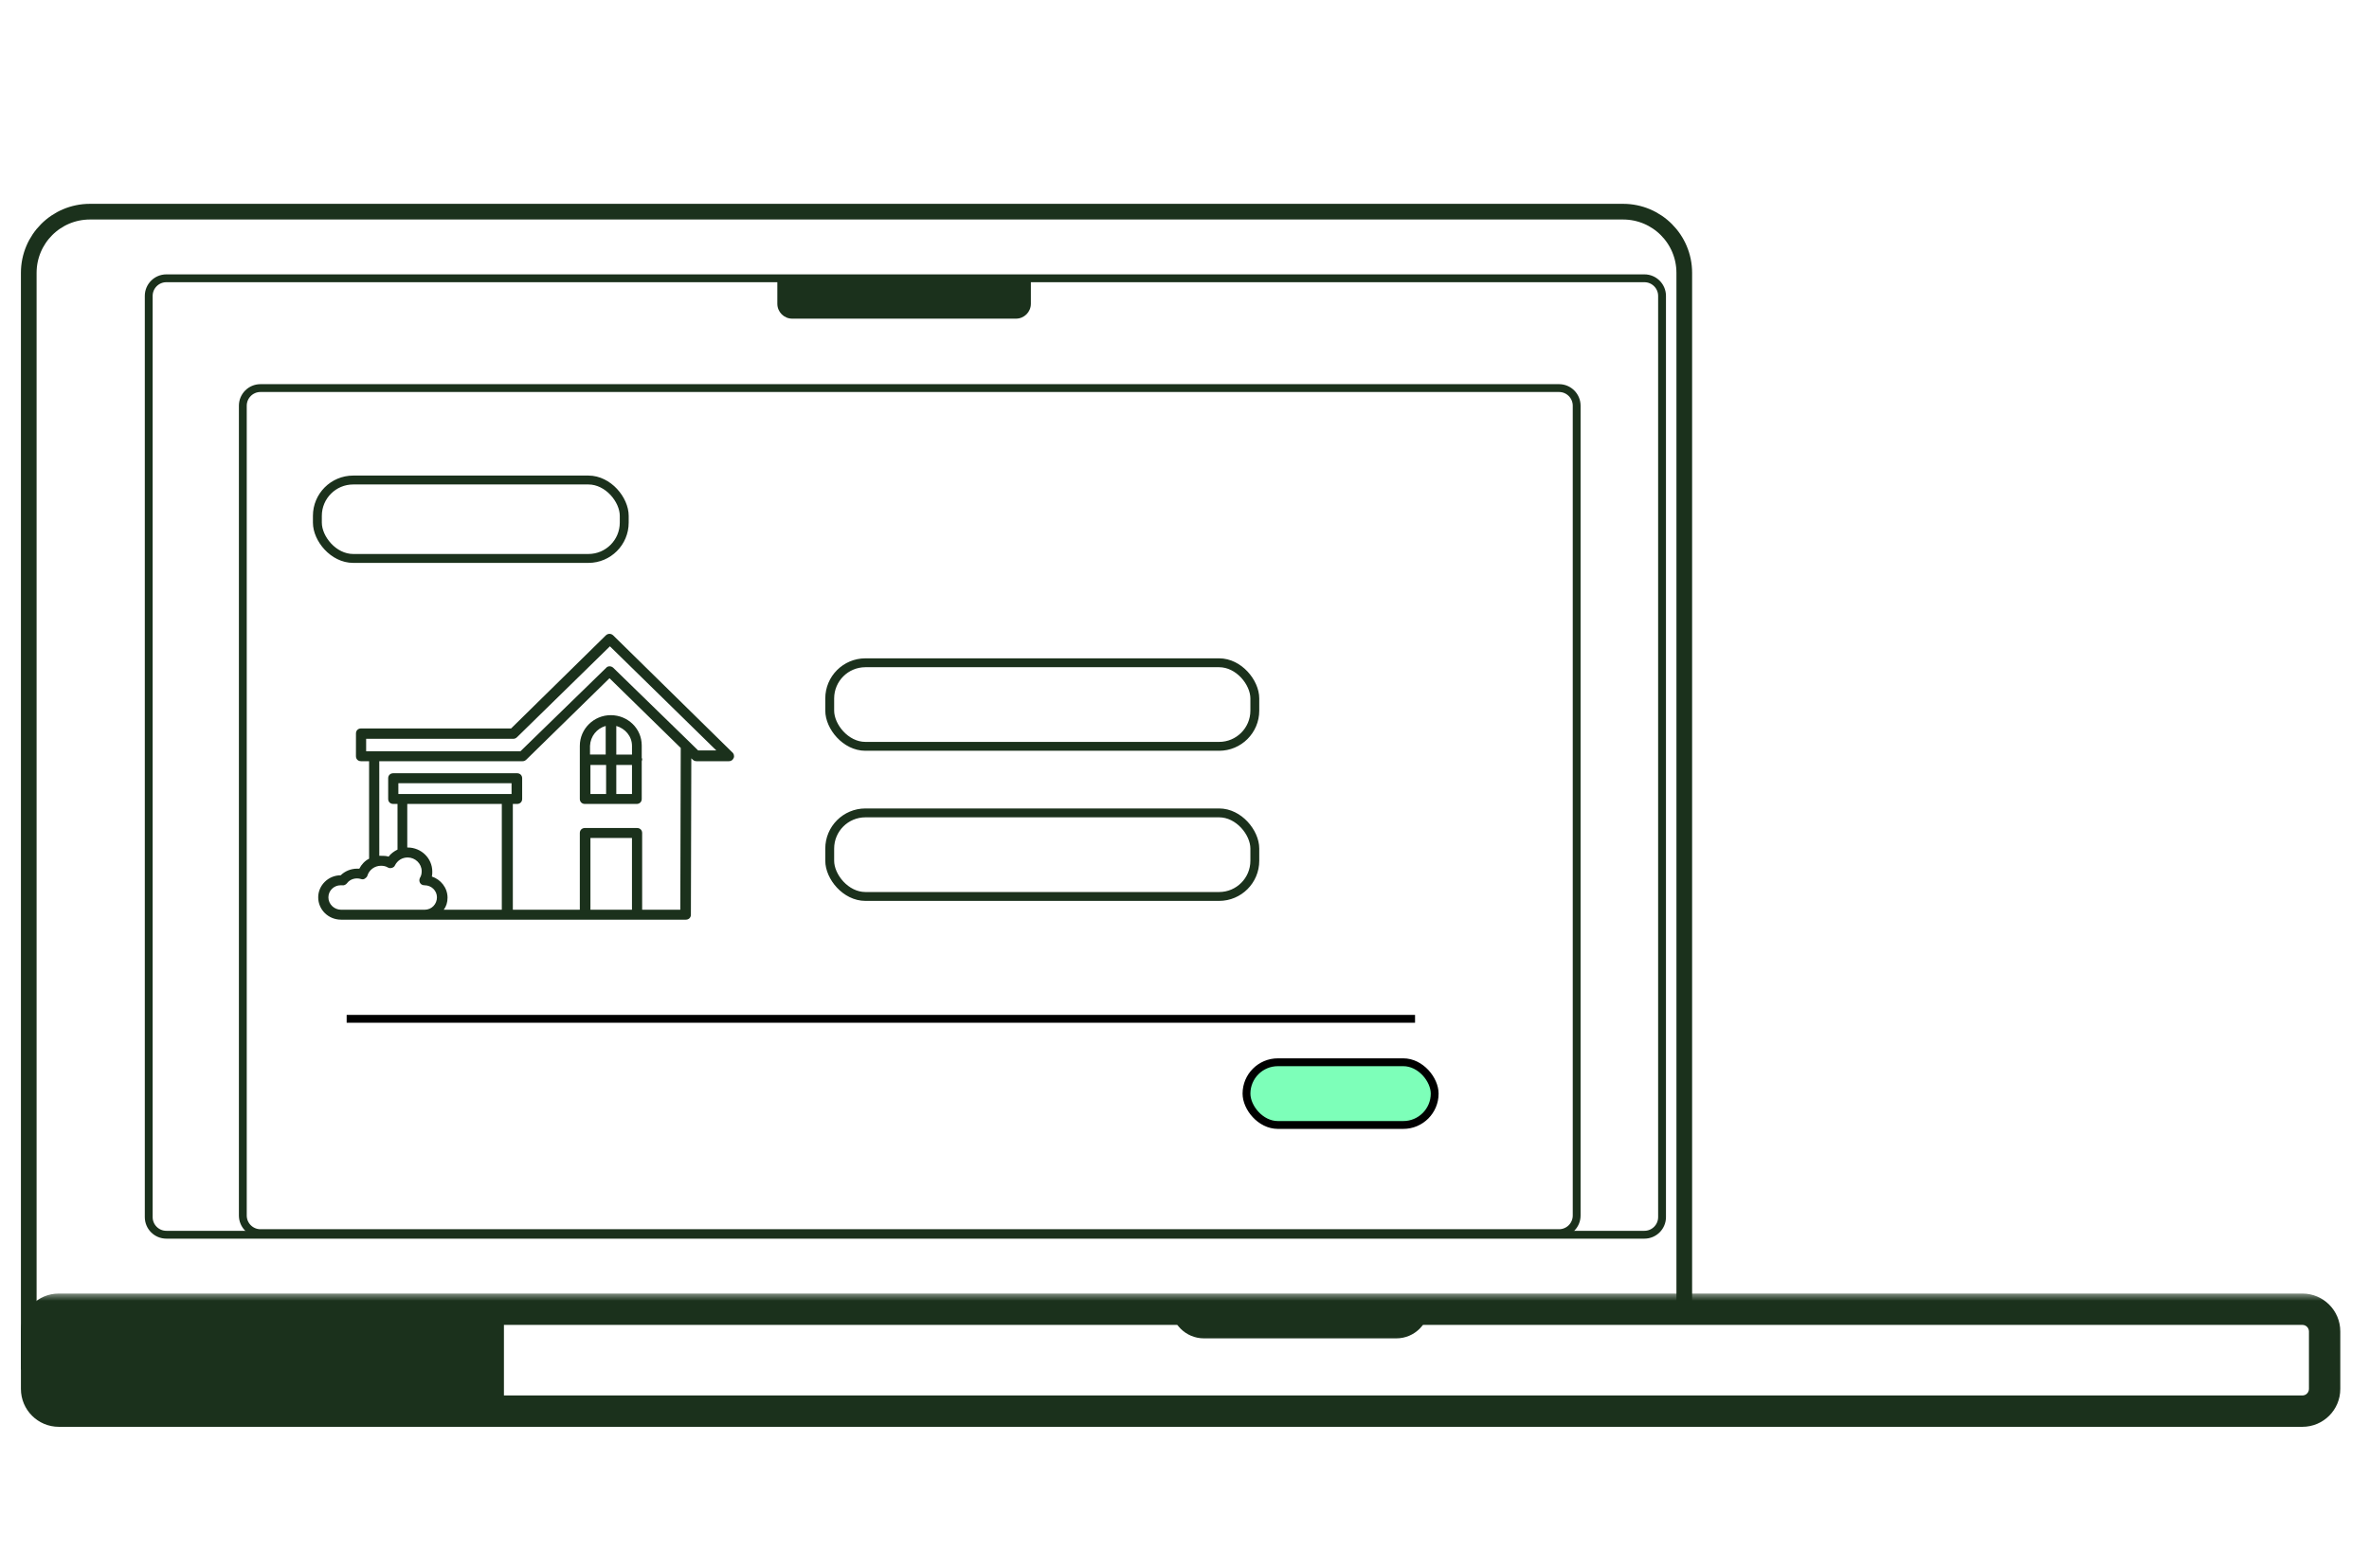
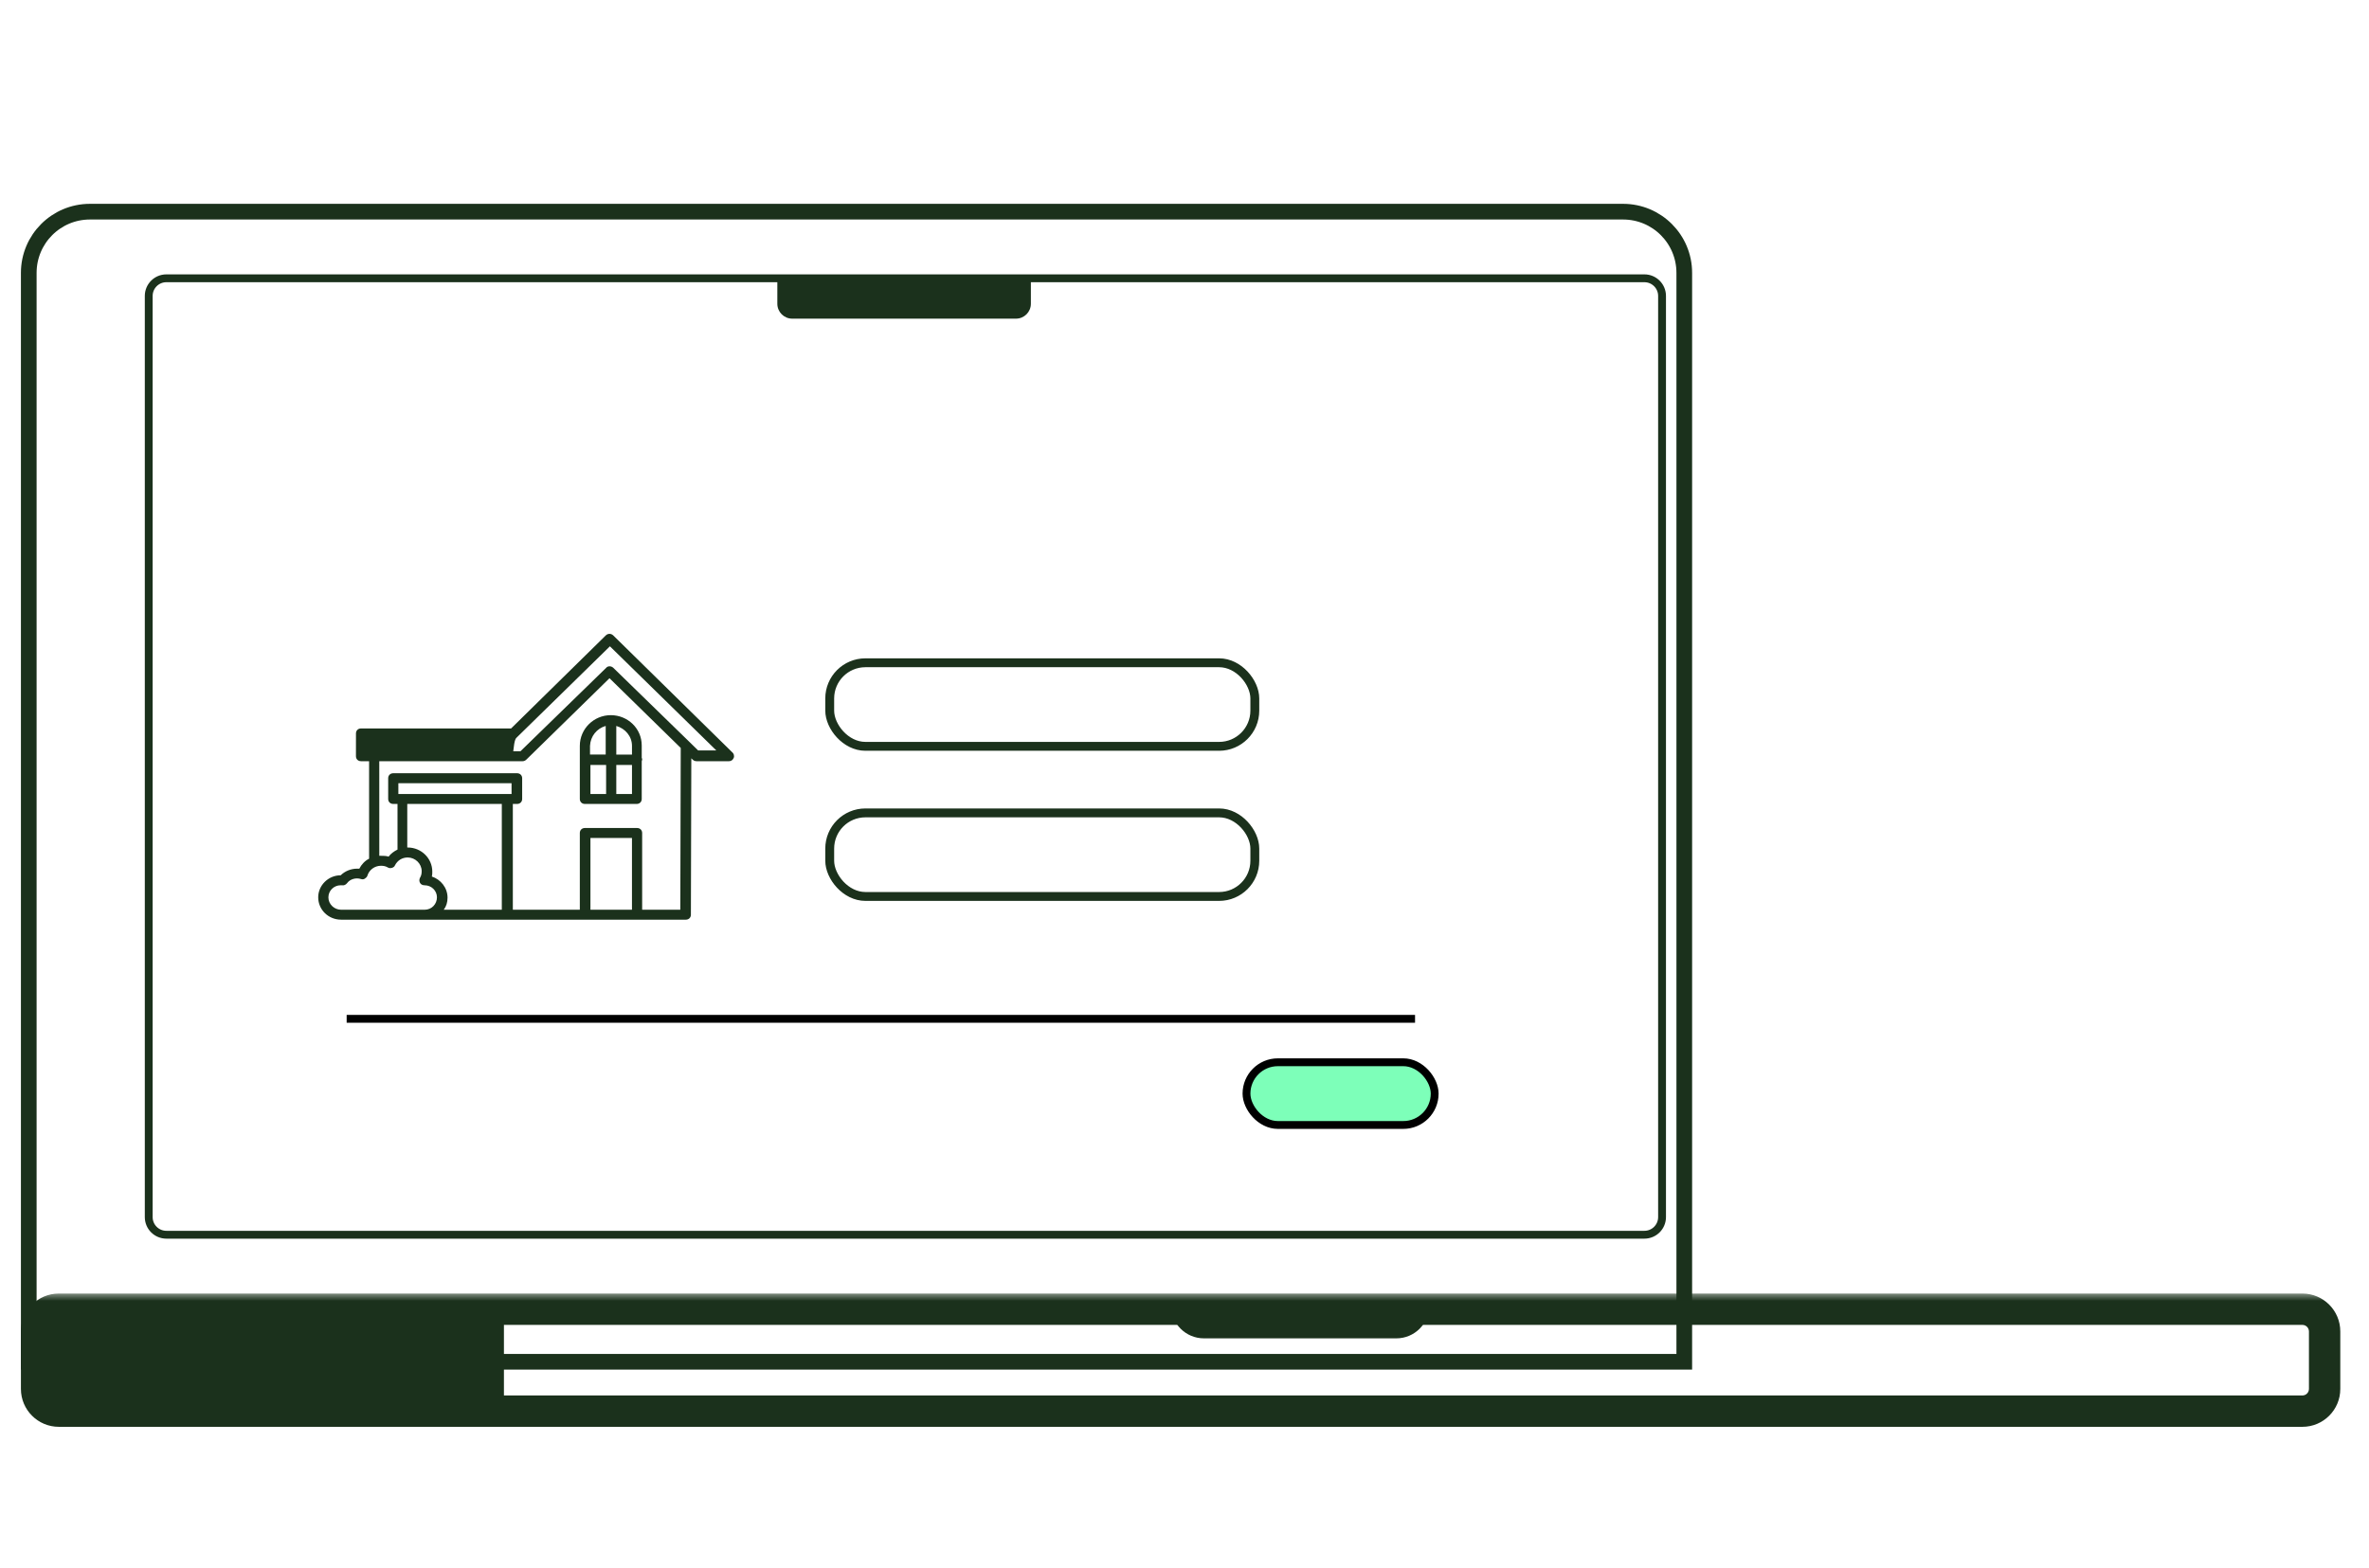
<svg xmlns="http://www.w3.org/2000/svg" width="142" height="94" viewBox="0 0 142 94" fill="none">
  <rect width="141" height="94" transform="translate(0.691)" fill="white" />
  <g filter="url(#filter0_d_7440_38266)">
    <path d="M5.391 16.358C5.391 14.592 6.822 13.16 8.588 13.16H100.487C102.253 13.16 103.684 14.592 103.684 16.358V81.171H5.391V16.358Z" fill="white" />
    <path d="M103.684 81.641H104.154V81.171V16.358C104.154 14.332 102.512 12.69 100.487 12.69H8.588C6.563 12.69 4.921 14.332 4.921 16.358V81.171V81.641H5.391H103.684Z" stroke="#1B311C" stroke-width="0.94" />
  </g>
  <line x1="20.779" y1="61.08" x2="84.819" y2="61.08" stroke="black" stroke-width="0.47" />
-   <rect x="19.024" y="28.778" width="18.393" height="4.701" rx="2.147" fill="white" stroke="#1B311C" stroke-width="0.534" />
  <path d="M8.915 17.741C8.915 17.158 9.388 16.684 9.972 16.684H98.567C99.151 16.684 99.625 17.158 99.625 17.741V72.967C99.625 73.551 99.151 74.024 98.567 74.024H9.972C9.388 74.024 8.915 73.551 8.915 72.967V17.741Z" stroke="#1B311C" stroke-width="0.47" />
  <path d="M46.594 16.635H61.792V18.211C61.792 18.704 61.391 19.104 60.898 19.104H47.488C46.994 19.104 46.594 18.704 46.594 18.211V16.635Z" fill="#1B311C" />
-   <path d="M14.555 24.324C14.555 23.74 15.029 23.266 15.613 23.266H93.45C94.034 23.266 94.507 23.74 94.507 24.324V72.871C94.507 73.455 94.034 73.929 93.45 73.929H15.613C15.029 73.929 14.555 73.455 14.555 72.871V24.324Z" stroke="#1B311C" stroke-width="0.47" />
  <mask id="path-8-outside-1_7440_38266" maskUnits="userSpaceOnUse" x="0.73" y="77.49" width="140" height="9" fill="black">
    <rect fill="white" x="0.73" y="77.49" width="140" height="9" />
-     <path d="M15.73 79.823C15.73 79.087 16.327 78.49 17.063 78.49H138.008C138.744 78.49 139.34 79.087 139.34 79.823V83.268C139.34 84.004 138.744 84.6 138.008 84.6H17.063C16.327 84.6 15.73 84.004 15.73 83.268V79.823Z" />
  </mask>
-   <path d="M15.73 79.823C15.73 79.087 16.327 78.49 17.063 78.49H138.008C138.744 78.49 139.34 79.087 139.34 79.823V83.268C139.34 84.004 138.744 84.6 138.008 84.6H17.063C16.327 84.6 15.73 84.004 15.73 83.268V79.823Z" fill="white" />
  <path d="M1.254 79.823C1.254 78.568 2.272 77.55 3.527 77.55H138.008C139.263 77.55 140.28 78.568 140.28 79.823L138.4 79.823C138.4 79.606 138.225 79.43 138.008 79.43H30.206C30.206 79.43 30.206 79.606 30.206 79.823L1.254 79.823ZM140.28 83.268C140.28 84.523 139.263 85.54 138.008 85.54H3.527C2.272 85.54 1.254 84.523 1.254 83.268H30.206C30.206 83.485 30.206 83.66 30.206 83.66H138.008C138.225 83.66 138.4 83.485 138.4 83.268H140.28ZM3.527 85.54C2.272 85.54 1.254 84.523 1.254 83.268V79.823C1.254 78.568 2.272 77.55 3.527 77.55L30.206 79.43C30.206 79.43 30.206 79.606 30.206 79.823V83.268C30.206 83.485 30.206 83.66 30.206 83.66L3.527 85.54ZM138.008 77.55C139.263 77.55 140.28 78.568 140.28 79.823V83.268C140.28 84.523 139.263 85.54 138.008 85.54V83.66C138.225 83.66 138.4 83.485 138.4 83.268V79.823C138.4 79.606 138.225 79.43 138.008 79.43V77.55Z" fill="#1B311C" mask="url(#path-8-outside-1_7440_38266)" />
  <path d="M70.191 78.266H85.671C85.671 79.354 84.789 80.236 83.701 80.236H72.162C71.073 80.236 70.191 79.354 70.191 78.266Z" fill="#1B311C" />
  <rect x="74.716" y="63.684" width="11.28" height="3.76" rx="1.88" fill="#7DFFB9" stroke="black" stroke-width="0.47" />
-   <path d="M43.879 45.089L36.763 38.099C36.712 38.05 36.636 38 36.534 38C36.458 38 36.382 38.025 36.306 38.099L30.637 43.671H21.641C21.464 43.671 21.337 43.795 21.337 43.969L21.336 45.337C21.336 45.511 21.463 45.635 21.64 45.635H22.124V51.48C21.87 51.605 21.666 51.828 21.539 52.077H21.412C21.031 52.077 20.675 52.227 20.421 52.475C19.684 52.475 19.074 53.073 19.074 53.794C19.074 54.54 19.684 55.136 20.446 55.136H41.108C41.286 55.136 41.413 55.012 41.413 54.838L41.438 45.462L41.515 45.536C41.566 45.586 41.642 45.635 41.743 45.635H43.7C43.827 45.635 43.928 45.561 43.98 45.436C44.031 45.312 43.98 45.163 43.879 45.088L43.879 45.089ZM19.685 53.794C19.685 53.395 20.015 53.073 20.421 53.073H20.498C20.599 53.098 20.726 53.048 20.802 52.949C20.98 52.7 21.337 52.601 21.641 52.7C21.718 52.725 21.794 52.725 21.87 52.675C21.946 52.625 21.997 52.575 22.022 52.501C22.124 52.153 22.454 51.904 22.835 51.904C22.988 51.904 23.116 51.929 23.242 52.003C23.319 52.053 23.395 52.053 23.497 52.029C23.573 52.003 23.649 51.954 23.674 51.879C23.827 51.581 24.106 51.407 24.437 51.407C24.894 51.407 25.276 51.78 25.276 52.228C25.276 52.377 25.25 52.502 25.174 52.626C25.124 52.725 25.124 52.825 25.174 52.924C25.225 53.023 25.327 53.074 25.454 53.074C25.861 53.074 26.191 53.397 26.191 53.795C26.191 54.192 25.886 54.54 25.454 54.54H20.447C20.041 54.54 19.684 54.216 19.684 53.794L19.685 53.794ZM26.598 54.54C26.751 54.341 26.826 54.092 26.826 53.819C26.826 53.222 26.419 52.725 25.886 52.55C25.912 52.451 25.912 52.351 25.912 52.252C25.912 51.456 25.251 50.809 24.438 50.809H24.412V48.198H30.079V54.54H26.598ZM30.664 47.601H23.878V46.954H30.663L30.664 47.601ZM37.881 54.54H35.391V50.237H37.881V54.54ZM40.778 54.54H38.491V49.939C38.491 49.765 38.364 49.64 38.186 49.64H35.06C34.882 49.64 34.755 49.765 34.755 49.939V54.54H30.74V48.198H30.994C31.171 48.198 31.299 48.073 31.299 47.899V46.656C31.299 46.482 31.171 46.357 30.994 46.357H23.573C23.395 46.357 23.268 46.482 23.268 46.656V47.899C23.268 48.073 23.395 48.198 23.573 48.198H23.827V50.934C23.624 51.033 23.42 51.182 23.293 51.356C23.141 51.307 22.988 51.307 22.837 51.307H22.735L22.734 45.636H31.324C31.401 45.636 31.477 45.61 31.553 45.536L36.534 40.661L40.804 44.84L40.778 54.54ZM41.846 44.989L41.338 44.492L36.764 40.039C36.636 39.915 36.433 39.915 36.332 40.039L31.197 45.039H21.947V44.293H30.765C30.842 44.293 30.918 44.268 30.994 44.194L36.559 38.747L42.938 44.991L41.846 44.989ZM34.755 44.715V47.899C34.755 48.073 34.883 48.198 35.06 48.198H38.161C38.339 48.198 38.466 48.073 38.466 47.899V45.636C38.466 45.61 38.492 45.586 38.492 45.536C38.492 45.487 38.492 45.487 38.466 45.437V44.691C38.466 43.671 37.627 42.875 36.611 42.875C35.594 42.875 34.755 43.695 34.755 44.715L34.755 44.715ZM35.391 45.86H36.331V47.601H35.391V45.86ZM36.941 47.601V45.86H37.882V47.601H36.941ZM37.882 44.715V45.238H36.941V43.522C37.474 43.671 37.882 44.143 37.882 44.715ZM36.306 43.521V45.237H35.366V44.715C35.391 44.143 35.772 43.671 36.306 43.521Z" fill="#1B311C" />
+   <path d="M43.879 45.089L36.763 38.099C36.712 38.05 36.636 38 36.534 38C36.458 38 36.382 38.025 36.306 38.099L30.637 43.671H21.641C21.464 43.671 21.337 43.795 21.337 43.969L21.336 45.337C21.336 45.511 21.463 45.635 21.64 45.635H22.124V51.48C21.87 51.605 21.666 51.828 21.539 52.077H21.412C21.031 52.077 20.675 52.227 20.421 52.475C19.684 52.475 19.074 53.073 19.074 53.794C19.074 54.54 19.684 55.136 20.446 55.136H41.108C41.286 55.136 41.413 55.012 41.413 54.838L41.438 45.462L41.515 45.536C41.566 45.586 41.642 45.635 41.743 45.635H43.7C43.827 45.635 43.928 45.561 43.98 45.436C44.031 45.312 43.98 45.163 43.879 45.088L43.879 45.089ZM19.685 53.794C19.685 53.395 20.015 53.073 20.421 53.073H20.498C20.599 53.098 20.726 53.048 20.802 52.949C20.98 52.7 21.337 52.601 21.641 52.7C21.718 52.725 21.794 52.725 21.87 52.675C21.946 52.625 21.997 52.575 22.022 52.501C22.124 52.153 22.454 51.904 22.835 51.904C22.988 51.904 23.116 51.929 23.242 52.003C23.319 52.053 23.395 52.053 23.497 52.029C23.573 52.003 23.649 51.954 23.674 51.879C23.827 51.581 24.106 51.407 24.437 51.407C24.894 51.407 25.276 51.78 25.276 52.228C25.276 52.377 25.25 52.502 25.174 52.626C25.124 52.725 25.124 52.825 25.174 52.924C25.225 53.023 25.327 53.074 25.454 53.074C25.861 53.074 26.191 53.397 26.191 53.795C26.191 54.192 25.886 54.54 25.454 54.54H20.447C20.041 54.54 19.684 54.216 19.684 53.794L19.685 53.794ZM26.598 54.54C26.751 54.341 26.826 54.092 26.826 53.819C26.826 53.222 26.419 52.725 25.886 52.55C25.912 52.451 25.912 52.351 25.912 52.252C25.912 51.456 25.251 50.809 24.438 50.809H24.412V48.198H30.079V54.54H26.598ZM30.664 47.601H23.878V46.954H30.663L30.664 47.601ZM37.881 54.54H35.391V50.237H37.881V54.54ZM40.778 54.54H38.491V49.939C38.491 49.765 38.364 49.64 38.186 49.64H35.06C34.882 49.64 34.755 49.765 34.755 49.939V54.54H30.74V48.198H30.994C31.171 48.198 31.299 48.073 31.299 47.899V46.656C31.299 46.482 31.171 46.357 30.994 46.357H23.573C23.395 46.357 23.268 46.482 23.268 46.656V47.899C23.268 48.073 23.395 48.198 23.573 48.198H23.827V50.934C23.624 51.033 23.42 51.182 23.293 51.356C23.141 51.307 22.988 51.307 22.837 51.307H22.735L22.734 45.636H31.324C31.401 45.636 31.477 45.61 31.553 45.536L36.534 40.661L40.804 44.84L40.778 54.54ZM41.846 44.989L41.338 44.492L36.764 40.039C36.636 39.915 36.433 39.915 36.332 40.039L31.197 45.039H21.947H30.765C30.842 44.293 30.918 44.268 30.994 44.194L36.559 38.747L42.938 44.991L41.846 44.989ZM34.755 44.715V47.899C34.755 48.073 34.883 48.198 35.06 48.198H38.161C38.339 48.198 38.466 48.073 38.466 47.899V45.636C38.466 45.61 38.492 45.586 38.492 45.536C38.492 45.487 38.492 45.487 38.466 45.437V44.691C38.466 43.671 37.627 42.875 36.611 42.875C35.594 42.875 34.755 43.695 34.755 44.715L34.755 44.715ZM35.391 45.86H36.331V47.601H35.391V45.86ZM36.941 47.601V45.86H37.882V47.601H36.941ZM37.882 44.715V45.238H36.941V43.522C37.474 43.671 37.882 44.143 37.882 44.715ZM36.306 43.521V45.237H35.366V44.715C35.391 44.143 35.772 43.671 36.306 43.521Z" fill="#1B311C" />
  <rect x="49.734" y="39.734" width="25.481" height="5.01" rx="2.14" fill="white" stroke="#1B311C" stroke-width="0.532" />
  <rect x="49.734" y="48.734" width="25.481" height="5.01" rx="2.14" fill="white" stroke="#1B311C" stroke-width="0.532" />
  <defs>
    <filter id="filter0_d_7440_38266" x="1.254" y="12.221" width="103.371" height="69.891" filterUnits="userSpaceOnUse" color-interpolation-filters="sRGB">
      <feFlood flood-opacity="0" result="BackgroundImageFix" />
      <feColorMatrix in="SourceAlpha" type="matrix" values="0 0 0 0 0 0 0 0 0 0 0 0 0 0 0 0 0 0 127 0" result="hardAlpha" />
      <feOffset dx="-3.197" />
      <feComposite in2="hardAlpha" operator="out" />
      <feColorMatrix type="matrix" values="0 0 0 0 0.106 0 0 0 0 0.192 0 0 0 0 0.11 0 0 0 1 0" />
      <feBlend mode="normal" in2="BackgroundImageFix" result="effect1_dropShadow_7440_38266" />
      <feBlend mode="normal" in="SourceGraphic" in2="effect1_dropShadow_7440_38266" result="shape" />
    </filter>
  </defs>
</svg>